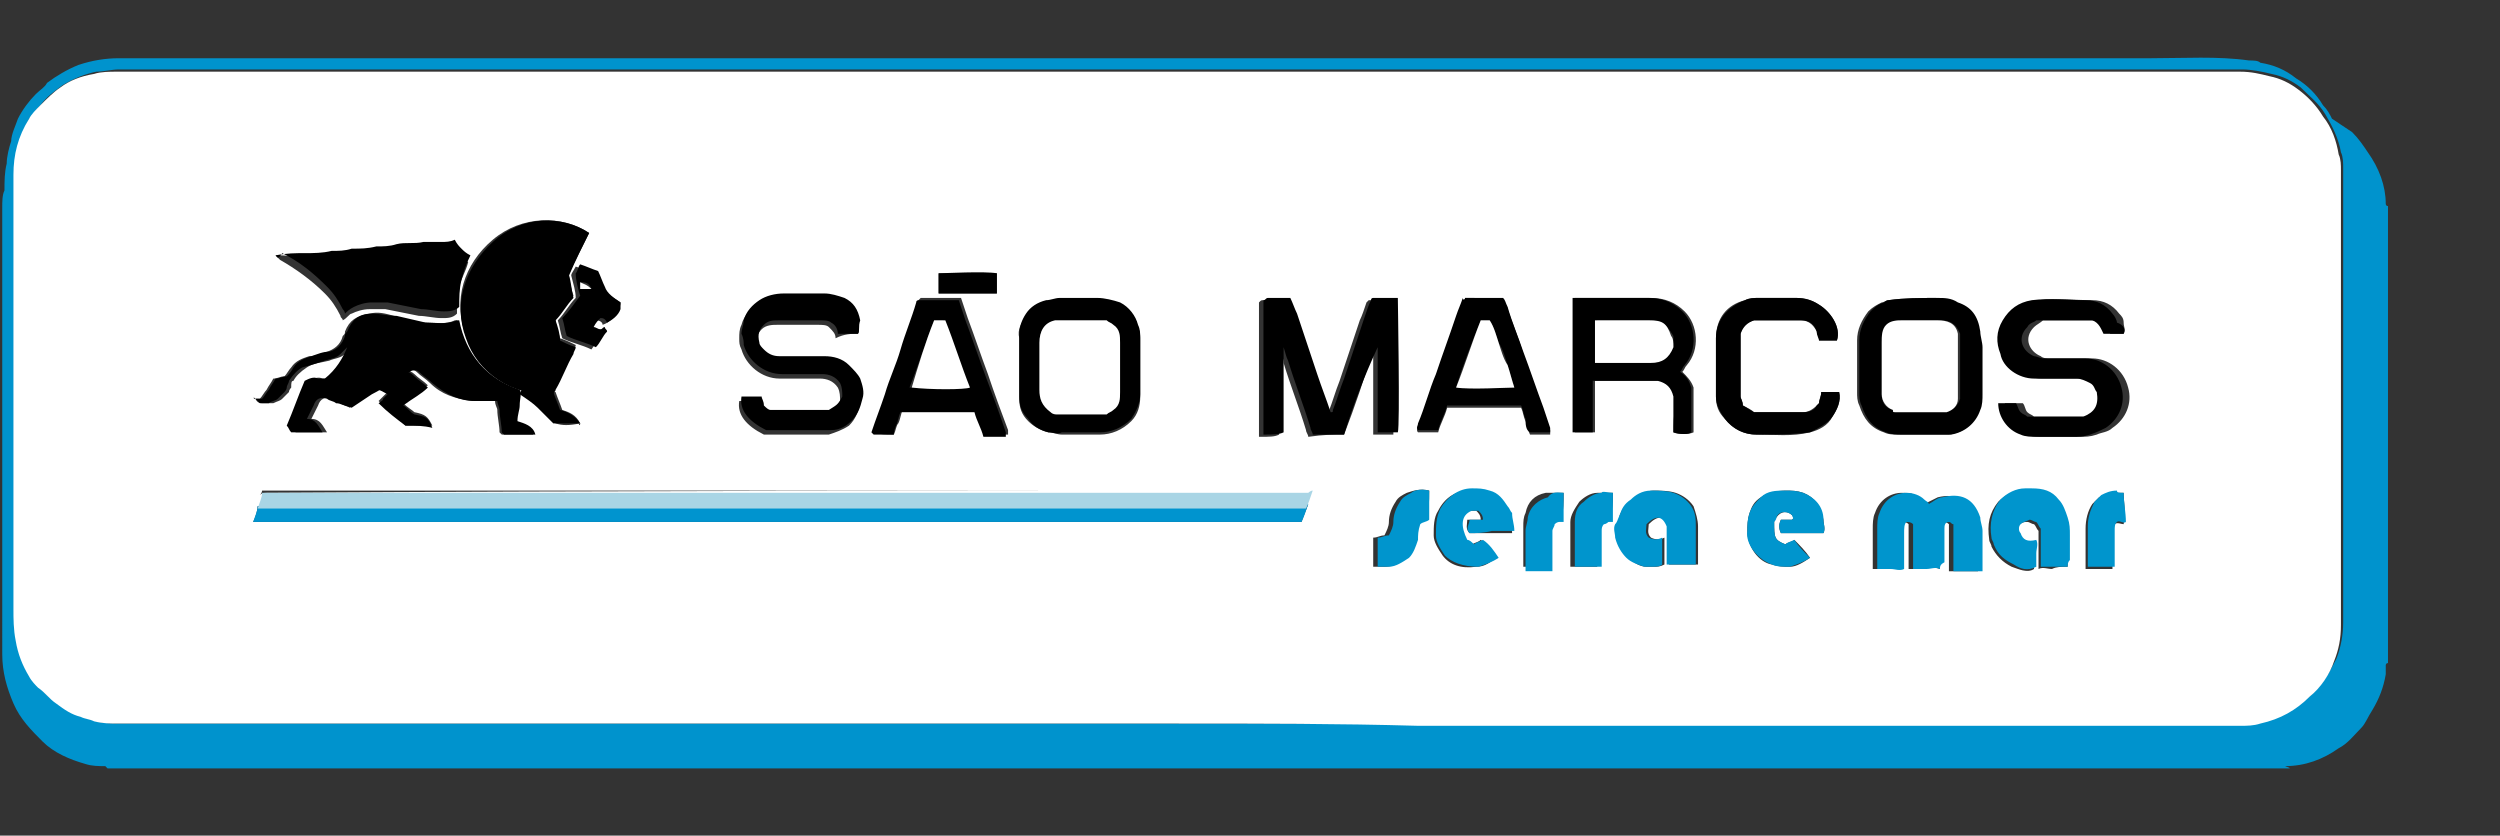
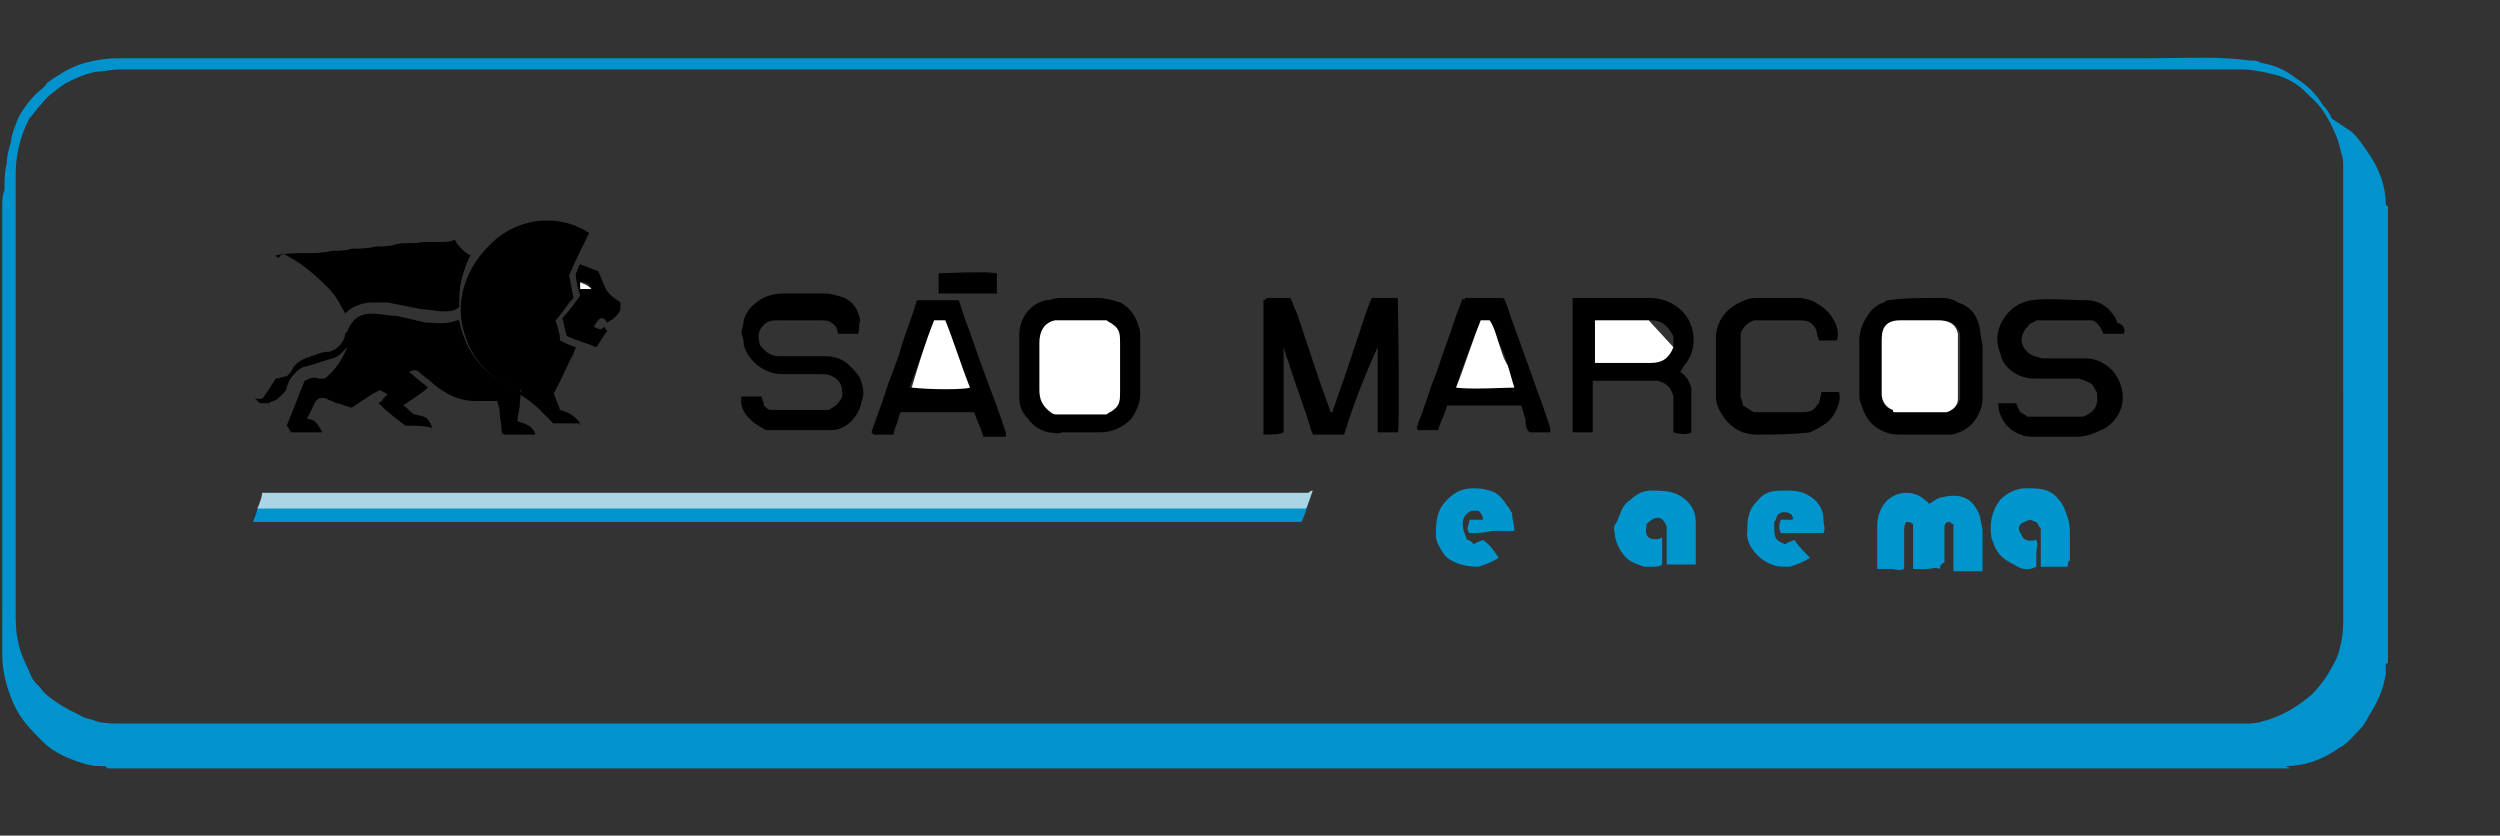
<svg xmlns="http://www.w3.org/2000/svg" xml:space="preserve" id="Camada_1" x="0" y="0" style="enable-background:new 0 0 111.6 37.3" version="1.1" viewBox="0 0 111.6 37.3">
  <rect x="0" y="0" width="111.6" height="37.3" fill="#333333" stroke="none" />
  <style>.st2{fill:#fff}.st5{fill:#0095cd}</style>
  <path d="M102.2 34.3H4.8l-.1-.1c-.3 0-.6 0-.9-.1-.7-.2-1.4-.5-1.9-1s-1-1-1.3-1.7c-.3-.7-.5-1.4-.5-2.2V9.3c0-.3 0-.6.1-.8 0-.4 0-.8.1-1.2 0-.3.1-.7.2-1 0-.3.2-.7.3-1 .2-.4.5-.8.8-1.1.2-.2.4-.3.5-.5.4-.3.9-.6 1.4-.8.6-.2 1.2-.3 1.8-.3H96c1.5 0 3-.1 4.4.1.2 0 .4 0 .5.1.6.1 1.1.3 1.6.7.5.3.9.7 1.2 1.2.2.2.3.4.4.6l.9.6c.3.3.5.6.7.9.5.7.8 1.5.8 2.3 0 0 0 .1.1.1v20.4c-.1 0-.1.1-.1.1v.4c-.1.6-.3 1.1-.6 1.6-.2.3-.3.6-.5.8-.3.3-.6.7-1 .9-.7.5-1.5.8-2.4.8.3.1.2.1.2.1zm-49.6-2h47.5c.3 0 .6 0 .9-.1.8-.2 1.5-.6 2.2-1.2.5-.5.8-1 1.1-1.6.2-.5.3-1.1.3-1.6V7.5c0-.2 0-.5-.1-.7-.1-.6-.4-1.2-.7-1.7-.3-.5-.7-.8-1.1-1.2-.4-.3-.8-.5-1.3-.6-.4-.1-.9-.2-1.3-.2H5.3c-.3 0-.7.1-1 .1-.5.1-1 .3-1.5.6-.4.3-.7.5-1 .9-.2.2-.3.4-.5.6-.4.8-.6 1.6-.6 2.5v19.4c0 .5 0 1 .1 1.4.1.6.4 1.1.6 1.6.1.2.2.3.4.5.2.3.5.5.8.7.3.2.7.4 1.1.6.2.1.4.1.6.2.4.1.7.1 1.1.1h47.2z" style="fill:#0093cd" />
-   <path d="M52.6 32.3H5.3c-.4 0-.7 0-1.1-.1-.2-.1-.4-.1-.6-.2-.4-.1-.7-.3-1.1-.6-.3-.2-.5-.5-.8-.7-.1-.1-.3-.3-.4-.5-.3-.5-.5-1-.6-1.6-.1-.5-.1-1-.1-1.4V7.8c0-.9.2-1.7.7-2.5.1-.2.3-.4.5-.6.3-.3.6-.6.9-.8.4-.3.9-.5 1.5-.6.3-.1.7-.1 1-.1H100c.5 0 .9.1 1.3.2.5.1.9.3 1.3.6s.8.7 1.1 1.2c.4.5.6 1.1.7 1.7.1.2.1.5.1.7v20.3c0 .6-.1 1.1-.3 1.6-.2.6-.6 1.2-1.1 1.6-.6.6-1.3 1-2.2 1.2-.3.1-.6.1-.9.1H63.3c-3.5-.1-7.1-.1-10.7-.1zM11.4 17.8c-.1-.1-.1-.1 0 0-.1-.1-.1 0 0 0 .1.2.2.2.4.2h.4c.2-.1.3-.1.4-.2l.3-.3c0-.1.1-.2.1-.2 0-.2 0-.3.1-.3.1-.2.3-.4.6-.6.3-.2.6-.2 1-.3.2-.1.5-.1.7-.3l.3-.3c-.2.5-.5 1-1 1.4h-.3c-.2-.1-.4 0-.6.1-.3.7-.5 1.3-.8 2 .1.1.1.2.2.3h1.4c-.2-.3-.3-.6-.7-.6l.3-.6c.1-.3.3-.4.6-.3.2 0 .3.1.4.2.1.1.3.1.4.2l.9-.6c.6-.3 1.1-.7 1.7-1 .1-.1.3-.1.4 0 .2.2.4.3.6.5.5.5 1.1.7 1.9.8h1c0 .2.1.3.1.4 0 .3.1.7.1 1l.1.1h1.4c-.1-.4-.5-.5-.8-.6 0-.2.1-.4.1-.7 0-.2.1-.4 0-.7-1.5-.5-2.4-1.6-2.7-3.1h-.1c-.4.2-.9.1-1.4.1-.4 0-.9-.2-1.3-.3-.4-.1-.7-.2-1.1-.1-.6.1-.9.3-1.1.8 0 .1 0 .1-.1.2-.1.4-.4.6-.7.7-.3.1-.5.2-.8.2-.3.1-.6.2-.8.5-.1.1-.2.3-.3.4-.2 0-.3.1-.5.1-.1.2-.2.3-.3.5-.1.1-.2.3-.3.4h-.2zm-.1 5.5h46.8c.1-.3.2-.5.3-.8-.1.1-.1.1-.2.1H11.5c0 .2-.1.5-.2.7zm15-12.9c-1.2-.8-3-.8-4.3.3-1.3 1.1-1.8 2.7-1.2 4.3.6 1.6 2 2.6 3.9 2.5 0 0 .1-.1.1-.2.3-.5.5-1.1.8-1.6 0-.1.1-.2.1-.3-.2-.1-.4-.2-.7-.3-.1-.3-.2-.6-.2-.9.3-.3.5-.7.8-1-.1-.3-.2-.7-.2-1l.9-1.8zm33.7 9c.5-1.3.9-2.5 1.3-3.8v3.8h.9v-6h-1.1l-.1.1c-.1.3-.2.6-.3.8l-.9 2.7c-.2.5-.3.9-.5 1.4 0 .1-.1.1-.1.1-.2-.6-.4-1.1-.6-1.7l-.9-2.7c-.1-.2-.2-.5-.3-.7h-1c-.1 0-.1 0-.2.1v6c.5 0 .7 0 .9-.1v-3.8c.1.2.2.4.2.6.3 1 .7 2 1 3 0 .1.1.2.1.3.7-.1 1.1-.1 1.6-.1zm-47.7-8c0 .1 0 .1 0 0l.2.2c.7.4 1.4.9 2 1.5.3.3.5.6.7 1 0 .1.1.1.1.2.2-.1.3-.3.4-.3.2-.1.5-.2.8-.2h.7l1.5.3c.3 0 .7.1 1 .1.3 0 .5 0 .7-.2 0-.4 0-.8.1-1.2.1-.4.3-.7.4-1.1-.1-.1-.3-.2-.4-.3-.1-.1-.2-.3-.3-.4-.2 0-.4 0-.6.1h-.8c-.4.1-.8 0-1.2.1-.3 0-.6 0-.9.1-.4 0-.7 0-1.1.1-.3 0-.6 0-.9.1-.4 0-.8 0-1.2.1-.3-.2-.8-.2-1.2-.2zm62.4 7.9c.2.1.7.1.9 0v-2c-.1-.3-.3-.5-.5-.7.1-.1.1-.2.2-.3.6-.7.5-1.8-.1-2.4-.4-.4-.9-.6-1.5-.6h-3.4v6h.9V17h2.9c.3.1.6.3.7.7v.4c-.1.5-.1.8-.1 1.2zm20.1-4.4c.1-.2 0-.3 0-.5s-.1-.3-.2-.4c-.3-.4-.7-.6-1.2-.6-.8 0-1.6-.1-2.4 0-.6.1-1 .4-1.3.9-.3.5-.3.9-.1 1.5.2.6.9 1.1 1.5 1.1H93c.2 0 .4.1.6.2.2.1.2.3.3.4.1.6-.1.9-.6 1.1h-2.5c-.1-.1-.2-.1-.3-.2-.1-.1-.1-.3-.2-.4h-.8c-.1.6.4 1.2 1 1.4.2.1.5.1.7.1h1.6c.3 0 .5 0 .8-.1.2-.1.5-.1.7-.3.6-.4.9-1.1.7-1.8-.2-.8-.9-1.3-1.6-1.3h-1.9c-.1 0-.3 0-.4-.1-.5-.2-.8-.8-.3-1.3.1-.1.3-.2.4-.3h2.5c.3.1.4.3.5.6h.6zm-56.5 0c.1-.1 0-.3 0-.4-.1-.4-.3-.8-.7-1-.3-.1-.6-.2-.9-.2h-1.8c-.4 0-.7.1-1.1.3-.3.2-.6.5-.7.9-.1.2-.1.4-.1.6 0 .2 0 .3.1.5.2.7.9 1.3 1.7 1.3h1.8c.3 0 .6.1.8.4.1.2.1.4.1.6-.2.4-.2.4-.6.6h-2.6c-.1-.1-.2-.2-.3-.2-.1-.2-.1-.3-.1-.4H33c-.1.6.3 1.1 1.1 1.5H37c.3-.1.6-.2.9-.4.3-.3.4-.6.5-1 .1-.3 0-.6-.1-.9-.1-.3-.3-.5-.5-.6-.3-.3-.7-.4-1.1-.4h-2c-.3 0-.5-.1-.7-.3-.1-.1-.1-.2-.2-.3-.1-.3 0-.6.2-.8.2-.2.5-.2.7-.2h1.8c.2 0 .4 0 .5.1.2.2.3.3.3.5.4-.2.7-.2 1-.2zm46-1.5c-.1 0-.2.1-.3.1-.2.1-.4.2-.6.4-.3.4-.5.8-.5 1.3v2.3c0 .2 0 .4.1.6.2.6.5 1 1.1 1.2.2.1.4.1.7.1H87c.7-.1 1.1-.5 1.3-1.1.1-.2.1-.5.1-.7v-2.1c0-.2 0-.5-.1-.7-.1-.6-.5-1-1-1.3-.3-.1-.6-.2-.9-.2-.6 0-1.4 0-2.1.1zm-37.5 5.9c.2 0 .4.1.6.1h1.7c.5 0 1-.2 1.4-.6.3-.3.4-.7.4-1.1v-2.5c0-.2 0-.4-.1-.6-.1-.5-.4-.8-.8-1-.3-.2-.6-.2-1-.2h-1.7c-.2 0-.4 0-.6.1-.4.1-.7.3-.9.6-.2.3-.4.6-.3 1v2.7c0 .4.1.7.4 1 .2.2.5.4.9.5zm18.6-6c0 .1-.1.1-.1.1-.1.3-.2.5-.3.8-.3.9-.6 1.7-.9 2.6-.3.7-.5 1.5-.8 2.2 0 .1-.1.2 0 .3h.9c.1-.4.3-.7.4-1.1h3.3c.1.2.1.4.2.6.1.2.1.4.2.6h.9v-.2l-.3-.9c-.3-.8-.6-1.7-.9-2.5-.2-.7-.5-1.4-.7-2 0-.1-.1-.2-.2-.4-.5-.1-1.1-.1-1.7-.1zm-25.5 6.1c.1-.2.1-.4.2-.5.1-.2.1-.4.2-.6h3.3c.1.4.3.8.4 1.1h1v-.2c-.3-.8-.6-1.6-.9-2.5-.3-.8-.6-1.7-.9-2.5l-.3-.9h-1.8l-.1.1c-.2.7-.5 1.4-.7 2.1-.2.7-.5 1.3-.7 2-.2.6-.4 1.1-.6 1.7 0 0 0 .1.1.1.2.1.4.1.8.1zM82 15.2c.2-.6-.3-1.3-.8-1.6-.3-.2-.7-.3-1-.3h-1.7c-.2 0-.4 0-.6.1-.8.2-1.3.8-1.3 1.7v2.6c0 .4.1.7.4 1 .3.4.8.7 1.4.7.8 0 1.6.1 2.4-.1.4-.1.8-.3 1-.7.2-.3.4-.7.3-1.1h-.8c0 .2-.1.3-.1.5l-.1.1c-.2.2-.4.3-.6.3h-2.2c-.1-.1-.3-.2-.5-.3 0-.2-.1-.3-.1-.4v-2.8c.1-.4.3-.5.6-.6h2.1c.4 0 .6.3.7.5 0 .1.1.2.1.4h.8zm4.6 10.2v-1.8c0-.2 0-.3.2-.3 0 0 .1 0 .2.1v2.1h1.3v-1.8c0-.2 0-.4-.1-.6-.2-.8-.9-1.1-1.7-.9l-.6.3c-.1 0-.2-.1-.2-.2-.2-.3-.5-.3-.8-.3-.5 0-1 .3-1.2.9-.1.2-.1.5-.1.7v1.8h1.2v-1.6c0-.2 0-.3.1-.5.1 0 .2 0 .3.1v2h.6c.3-.1.5-.1.8 0zm5.7-.1V24c0-.3 0-.5-.1-.8-.1-.3-.2-.5-.4-.8-.3-.3-.7-.5-1.2-.5h-.3c-.4 0-.8.2-1.1.5-.4.5-.5 1-.4 1.7 0 .1.1.2.1.3.2.4.5.7.9.9.3.1.7.3 1 .1v-1.2c-.4.1-.7 0-.7-.3v-.4c.1-.2.3-.2.4-.2.1 0 .2.1.3.1.1.1.1.2.2.3v1.7c.2-.1.4 0 .6 0 .2-.1.4-.1.7-.1zm-20-2.3c0 .2-.1.3-.1.4v.6c.1.3.2.6.5.9.2.2.5.4.8.4h.3c.2 0 .3 0 .5-.1V24c-.2.1-.4.1-.6 0-.2-.2-.1-.4-.1-.6.4-.4.7-.4.9.1v1.7h1.3v-1.7c0-.3-.1-.6-.2-.9-.2-.3-.5-.5-.8-.6-.3-.1-.7-.1-1-.1-.3 0-.6.2-.9.4-.4.2-.5.5-.6.7zm9.1.8c.1-.2 0-.4 0-.6-.1-.6-.4-1-.9-1.2-.3-.1-.5-.1-.8-.1-.4 0-.8.1-1.1.3-.3.2-.4.4-.5.7-.1.3-.1.6-.1.8 0 .7.5 1.4 1.1 1.5.3.1.5.1.8.1.3 0 .6-.2.9-.4-.2-.3-.5-.6-.7-.8-.1.1-.3.1-.4.2-.5-.2-.5-.3-.5-1 0-.1.1-.2.1-.2.2-.3.5-.3.7-.1.1.1.1.1 0 .2h-.5c-.1.2-.1.4 0 .6h1.9zm-15.8 0h1.9c0-.3-.1-.5-.1-.8-.1-.1-.1-.2-.2-.3-.2-.3-.5-.6-.8-.7-.3-.1-.5-.1-.8-.1-.6 0-1.1.3-1.4.9-.2.3-.2.7-.2 1.1 0 .3.2.6.4.9.3.4.8.6 1.5.5.4 0 .6-.2.9-.4-.2-.3-.4-.6-.7-.8-.1.1-.2.1-.4.2-.1-.1-.2-.1-.3-.2-.3-.6-.2-1.1.2-1.3h.3c.1.1.2.2.2.4h-.6c0 .2-.1.4.1.6zM27.7 13.5l-.9-.6c-.1-.3-.2-.5-.3-.7-.3-.1-.5-.2-.8-.3-.1.2-.2.3-.2.4.1.4.2.7.2 1-.3.3-.5.7-.8 1 .1.3.1.5.2.8.4.2.9.3 1.3.5.2-.3.4-.5.5-.7-.1-.1-.1-.2-.1-.2-.1 0-.1.1-.2.1s-.2-.1-.3-.1c.1-.1.2-.3.3-.4.2 0 .3.1.3.2.3-.1.5-.3.6-.6.2-.2.2-.3.2-.4zm36.1 8.4c-.4-.1-.7 0-1 .1-.2.1-.4.2-.5.4-.2.3-.3.6-.3.9 0 .2-.1.4-.2.6-.2 0-.3.1-.5.1v1.3h.5c.3 0 .7-.1.9-.4.2-.2.3-.5.4-.8.1-.2.1-.5.1-.7.1-.1.3-.1.4-.2.2-.4.2-.8.2-1.3zm6 .1H69c-.5.1-.8.4-.9.9-.1.2-.1.4-.1.6v1.8h1.2v-1.8c.1-.1.1-.2.1-.3.1 0 .2 0 .2-.1h.2c.1-.3.1-.7.1-1.1zm25 0h-.4c-.3 0-.5.1-.7.2l-.3.3c-.2.3-.3.7-.3 1.1v1.8h1.2v-1.6c0-.1 0-.3.1-.4.1-.1.3 0 .4 0 .1-.6 0-1 0-1.4zM72 22h-.7c-.3 0-.6.2-.8.4-.2.3-.4.6-.4.9v2h1.2v-1.6c0-.1 0-.2.1-.3.1 0 .1-.1.2-.1h.2c.2-.5.2-.9.2-1.3zm-53.9-3h1.2c-.2-.4-.3-.5-.8-.6-.1-.1-.3-.2-.5-.4.4-.3.7-.5 1.1-.8-.2-.2-.4-.3-.6-.5-.1-.1-.3-.2-.5-.2-.4.3-.8.5-1.2.8.2.1.3.2.5.2l-.2.2-.2.2c.5.5.9.8 1.2 1.1zm40.2 2.9H11.7s0 .1-.1.2c.1-.1.2-.1.3-.1 15.5-.1 31-.1 46.4-.1zm-13.8-8.8v-.9h-2.6v.9h2.6zm-18.6 5.8c-.2-.4-.5-.5-.8-.6-.1-.3-.2-.5-.3-.8-.5 0-1 0-1.4-.1 0 .1-.1.1-.1.2.3.2.5.4.8.6l.7.7c.3.1.6.1 1.1 0-.1.1 0 .1 0 0zM58.5 22c0-.1 0-.1 0 0 0-.1 0-.1 0 0 0-.1 0-.1 0 0zm0 0s0 .1 0 0zm-46.8.2zm46.8 0s-.1 0 0 0zm-46.9.1zm46.8.1zm-46.8.1z" class="st2" />
  <path d="M11.3 23.3c.1-.3.2-.5.2-.7h46.7s.1-.1.2-.1c-.1.3-.2.6-.3.8H11.3z" style="fill:#0094cf" />
  <path d="M11.5 22.7c.1-.3.2-.5.2-.7h46.7s.1-.1.2-.1c-.1.3-.2.6-.3.8H11.5z" style="fill:#a9d5e5" />
  <path d="M26.3 10.4c-.3.6-.6 1.2-.9 1.9.1.3.1.6.2 1-.3.3-.5.7-.8 1 .1.3.2.6.2.9.2.1.4.2.7.3 0 .1-.1.2-.1.3-.3.5-.5 1.1-.8 1.6 0 .1-.1.1-.1.2-1.9.1-3.4-1-3.9-2.5-.6-1.6 0-3.2 1.2-4.3 1.3-1.2 3.1-1.2 4.3-.4z" />
  <path d="M11.4 17.8h.3c.1-.1.2-.3.3-.4.1-.2.2-.3.3-.5.2 0 .3-.1.5-.1.1-.1.2-.2.3-.4.2-.3.5-.4.8-.5.3-.1.5-.2.8-.2.4-.1.6-.4.7-.7 0-.1 0-.1.1-.2.2-.5.5-.8 1.1-.8.4 0 .7.1 1.1.1.4.1.9.2 1.3.3.5 0 .9.1 1.4-.1h.1c.3 1.5 1.2 2.6 2.7 3.1.1.2 0 .4 0 .7 0 .2-.1.4-.1.7.3.1.7.2.8.6h-1.4l-.1-.1c0-.3-.1-.7-.1-1 0-.1-.1-.3-.1-.4h-1c-.7 0-1.3-.3-1.9-.8-.2-.2-.4-.3-.6-.5-.1-.1-.3-.1-.4 0-.6.3-1.1.7-1.7 1l-.9.6c-.4-.1-.5-.2-.7-.2-.1-.1-.3-.1-.4-.2-.3-.1-.5 0-.6.3l-.3.6c.4 0 .5.3.7.6H13c-.1-.1-.1-.2-.2-.3.3-.7.5-1.3.8-2 .2-.1.4-.2.6-.1h.3c.5-.4.8-.9 1-1.4l-.3.3c-.2.2-.4.2-.7.3-.3.1-.6.2-1 .3-.2.1-.4.3-.6.6 0 .1-.1.2-.1.3 0 0 0 .1-.1.2l-.3.3c-.1.1-.3.1-.4.2h-.4l-.2-.2zM60 19.4h-1.4c0-.1-.1-.2-.1-.3-.3-1-.7-2-1-3-.1-.2-.1-.3-.2-.6v3.8c-.2.1-.5.1-.9.1v-6c.1 0 .1-.1.2-.1h1c.1.2.2.5.3.7l.9 2.7c.2.6.4 1.1.6 1.7.1 0 .1 0 .1-.1.2-.5.3-.9.5-1.4l.9-2.7c.1-.3.2-.6.3-.8 0 0 0-.1.1-.1h1.1c0 .2.1 5.7 0 6h-.9v-3.8c-.6 1.3-1.1 2.6-1.5 3.9zm-47.7-8c.5-.1.9-.1 1.3-.1s.8 0 1.2-.1c.3 0 .6 0 .9-.1.4 0 .7 0 1.1-.1.3 0 .6 0 .9-.1.4-.1.8 0 1.2-.1h.8c.2 0 .4 0 .6-.1.1.2.2.3.3.4.1.1.2.2.4.3-.2.4-.3.7-.4 1.1-.1.4-.1.8-.1 1.2-.2.2-.5.2-.7.2-.3 0-.7-.1-1-.1l-1.5-.3h-.7c-.3 0-.6.1-.8.2-.2.1-.3.2-.4.3 0 0 0-.1-.1-.2-.2-.4-.4-.7-.7-1-.6-.6-1.2-1.1-2-1.5-.2.3-.2.2-.3.1 0 .1 0 .1 0 0zm62.4 7.9v-1.6c-.1-.4-.3-.6-.7-.7h-2.9v2.3h-.9v-6h3.4c.6 0 1.1.2 1.5.6.6.6.7 1.7.1 2.4-.1.1-.1.2-.2.3.3.2.4.4.5.7v2c-.1.1-.5.1-.8 0zm0-3.8V15c-.3-.5-.5-.7-1-.7h-2.4v1.9h2.5c.4-.1.7-.2.9-.7zm20.1-.6h-.9c-.1-.2-.2-.5-.5-.6h-2.5c-.1.1-.3.1-.4.3-.5.5-.2 1.1.3 1.3.1 0 .3.1.4.1h1.9c.7 0 1.4.5 1.6 1.3.2.7-.1 1.4-.7 1.8-.2.1-.4.2-.7.3-.3.1-.5.1-.8.1h-1.6c-.2 0-.5 0-.7-.1-.6-.2-1-.8-1-1.4h.8c.1.2.1.3.2.4.1.1.2.1.3.2H93c.5-.2.7-.5.6-1.1-.1-.1-.1-.3-.3-.4-.2-.1-.4-.2-.6-.2h-1.9c-.7 0-1.4-.5-1.5-1.1-.2-.5-.2-1 .1-1.5.3-.5.7-.8 1.3-.9.8-.1 1.6 0 2.4 0 .5 0 .9.2 1.2.6.1.1.2.3.2.4.3.1.4.3.3.5zm-56.5 0h-.9c0-.2-.1-.4-.3-.5-.1-.1-.3-.1-.5-.1h-1.8c-.3 0-.5 0-.7.2-.2.2-.3.4-.2.8 0 .1.1.2.2.3.2.2.4.3.7.3h2c.4 0 .8.1 1.1.4.2.2.4.4.5.6.1.3.2.6.1.9-.1.4-.2.7-.5 1-.2.2-.5.4-.9.4h-2.9c-.8-.4-1.2-.9-1.1-1.5h.9c0 .1.1.2.1.4.1.1.2.2.3.2H37c.3-.2.4-.2.6-.6 0-.2 0-.4-.1-.6-.2-.3-.5-.4-.8-.4h-1.8c-.8 0-1.5-.6-1.7-1.3 0-.1 0-.3-.1-.5 0-.2.1-.4.1-.6.1-.4.4-.7.7-.9.3-.2.7-.3 1.1-.3h1.8c.3 0 .6.1.9.2.4.2.6.5.7 1-.1.3 0 .4-.1.6zm46-1.5c.7-.1 1.4-.1 2.2-.1.3 0 .6 0 .9.2.6.2.9.6 1 1.3 0 .2.1.5.1.7v2.1c0 .2 0 .5-.1.7-.2.6-.7 1-1.3 1.1h-2.2c-.2 0-.5 0-.7-.1-.6-.2-.9-.6-1.1-1.2-.1-.2-.1-.4-.1-.6v-2.3c0-.5.2-.9.5-1.3.2-.2.3-.3.6-.4 0 0 .1-.1.2-.1zm2.6 5c.3-.1.5-.3.6-.6v-2.9c-.2-.5-.5-.6-.9-.6H85c-.3 0-.5 0-.7.2-.3.2-.3.5-.3.8v2.3c0 .3.1.6.5.7 0 0 .1 0 .1.1h2.3zm-40.1.9c-.4-.1-.7-.3-.9-.6-.3-.3-.4-.6-.4-1V15c0-.4.1-.7.3-1 .2-.3.5-.5.9-.6.2 0 .4-.1.6-.1H49c.3 0 .7.1 1 .2.4.2.7.6.8 1 .1.2.1.4.1.6v2.5c0 .4-.2.8-.4 1.1-.4.4-.9.6-1.4.6h-1.7c-.2.1-.4 0-.6 0zm.3-5c-.5.2-.7.5-.7 1v2.1c0 .4.1.7.5 1 .1 0 .2.1.3.1h2.2c.1-.1.2-.1.3-.2.3-.2.3-.5.3-.8v-2.2c0-.3 0-.6-.3-.8-.1-.1-.2-.1-.3-.2h-2.3zm18.3-1h1.7c.1.1.1.2.2.4.2.7.5 1.4.7 2 .3.8.6 1.7.9 2.5l.3.9v.2h-.9c-.2-.1-.2-.4-.2-.6-.1-.2-.1-.4-.2-.6h-3.3c-.1.4-.3.7-.4 1.1h-.9c-.1-.1 0-.2 0-.3.3-.7.5-1.5.8-2.2.3-.9.6-1.7.9-2.6.1-.3.2-.5.3-.8 0 .1.1.1.1 0zm-.4 4h2.6c-.1-.3-.2-.7-.3-1-.1-.3-.2-.7-.4-1-.1-.3-.2-.7-.4-1h-.4c-.4 1-.8 2-1.1 3zm-25.1 2.1H39l-.1-.1c.2-.6.4-1.1.6-1.7.2-.7.5-1.3.7-2 .2-.7.5-1.4.7-2.1 0-.1.1-.1.1-.1h1.8l.3.9c.3.8.6 1.7.9 2.5.3.8.6 1.6.9 2.5v.2h-1c-.1-.4-.3-.7-.4-1.1h-3.3c-.1.2-.1.4-.2.6 0 0-.1.2-.1.4zm1.8-5.1c-.4 1-.7 2-1.1 3h2.6c-.4-1-.7-2-1.1-3h-.4zm40.3.9h-.8c0-.1-.1-.2-.1-.4-.1-.3-.3-.5-.7-.5h-2.1c-.3.1-.5.3-.6.6v2.8c0 .1.1.2.1.4.2.1.3.2.5.3h2.2c.3 0 .5-.1.6-.3l.1-.1c0-.1.1-.3.1-.5h.8c.1.4-.1.8-.3 1.1-.2.3-.6.5-1 .7-.8.1-1.6.1-2.4.1-.5 0-1-.2-1.4-.7-.2-.3-.4-.6-.4-1v-2.6c0-.8.5-1.4 1.3-1.7.2-.1.4-.1.6-.1h1.7c.4 0 .7.1 1 .3.5.3 1 1 .8 1.6z" />
  <path d="M86.6 25.4c-.2-.1-.4 0-.6 0h-.6v-2c-.1-.1-.2-.1-.3-.1-.1.1-.1.3-.1.5v1.6c-.2.1-.4 0-.6 0h-.6v-1.8c0-.2 0-.5.1-.7.2-.6.7-.9 1.2-.9.3 0 .6.1.8.3.1.1.2.1.2.2.2-.1.4-.3.6-.3.8-.2 1.4 0 1.7.9 0 .2.1.4.1.6v1.8h-1.3v-2.1c-.1 0-.1-.1-.2-.1-.2 0-.2.2-.2.3v1.5c-.2.1-.2.2-.2.3zm5.7-.1h-1.2v-1.7c-.1-.1-.1-.2-.2-.3-.1 0-.2-.1-.3-.1-.2.1-.3.1-.4.2-.1.1-.1.3 0 .4.1.3.3.4.7.3.1.2 0 .4 0 .6v.6c-.4.2-.7.1-1-.1-.4-.2-.7-.4-.9-.9 0-.1-.1-.2-.1-.3-.1-.6 0-1.2.4-1.7.3-.3.7-.5 1.1-.5h.3c.5 0 .9.1 1.2.5.2.2.3.5.4.8.1.3.1.5.1.8V25c-.1.1-.1.2-.1.3zm-20-2.3c.1-.3.2-.5.5-.7.2-.2.5-.4.9-.4.3 0 .7 0 1 .1.3.1.6.3.8.6.2.3.2.6.2.9v1.7h-1.3v-1.7c-.2-.5-.5-.5-.9-.1 0 .2-.1.4.1.6.2.1.4.1.6 0v1.2c-.1.1-.3.1-.5.1h-.3c-.3-.1-.6-.2-.8-.4-.2-.2-.4-.5-.5-.9 0-.2-.1-.4 0-.6.1-.1.1-.2.2-.4zm9.1.8h-1.9c-.1-.2-.1-.4 0-.6h.5c.1-.1 0-.1 0-.2-.2-.2-.6-.2-.7.1 0 .1-.1.2-.1.2 0 .7 0 .8.5 1 .1-.1.2-.1.4-.2.2.3.4.5.7.8-.3.2-.6.3-.9.4-.3 0-.6 0-.8-.1-.6-.2-1.2-.9-1.1-1.5 0-.3 0-.5.1-.8.1-.3.3-.5.5-.7.3-.3.7-.3 1.1-.3.3 0 .5 0 .8.1.5.2.9.6.9 1.2 0 .2.1.4 0 .6zm-15.8 0c-.2-.2 0-.4 0-.6h.6c0-.2-.1-.3-.2-.4h-.3c-.5.2-.5.7-.2 1.3.1 0 .2.1.3.2.1-.1.2-.1.4-.2.3.2.5.5.7.8-.3.2-.6.3-.9.4-.7 0-1.2-.2-1.5-.5-.2-.3-.4-.6-.4-.9 0-.4 0-.8.2-1.2.3-.5.8-.9 1.4-.9.3 0 .5 0 .8.1.4.1.6.4.8.7.1.1.1.2.2.3 0 .3.1.5.1.8h-1c-.4.1-.7.1-1 .1z" class="st5" />
  <path d="M27.7 13.5v.3c-.1.3-.4.5-.6.6-.1-.2-.2-.2-.3-.2-.1.1-.2.2-.3.4.1 0 .2.1.3.1.1 0 .1-.1.2-.1 0 .1.1.1.1.2-.2.2-.3.5-.5.7-.4-.2-.9-.3-1.3-.5-.1-.3-.1-.5-.2-.8.3-.3.5-.6.8-1-.1-.3-.2-.7-.2-1 .1-.1.1-.3.2-.4.3.1.5.2.8.3.1.2.2.5.3.7.1.3.4.5.7.7zm-1.8-.9v.3h.5c-.1-.3-.3-.3-.5-.3z" />
-   <path d="M63.8 21.9v1.3c-.1.1-.3.1-.4.2-.1.3-.1.5-.1.7-.1.3-.2.6-.4.8-.3.2-.6.4-.9.4h-.5V24c.2 0 .3-.1.5-.1.1-.2.2-.4.2-.6 0-.3.1-.6.3-.9.1-.2.3-.3.5-.4.1-.1.4-.2.8-.1zm6 .1v1.3h-.2s-.1 0-.2.1c0 .1-.1.2-.1.3v1.8h-1.2v-1.8c0-.2.1-.4.1-.6.1-.5.5-.8.9-.9.2-.3.5-.2.7-.2zm25 0c0 .4.1.9.1 1.3-.1.1-.3-.1-.4 0-.1.1-.1.2-.1.4v1.6h-1.2v-1.8c0-.4.1-.7.3-1.1l.3-.3c.2-.1.4-.2.7-.2 0 .1.1.1.3.1zM72 22v1.3h-.2s-.1.1-.2.1c-.1.1-.1.2-.1.3v1.6h-1.2v-2c0-.4.1-.7.4-.9.2-.2.5-.4.8-.4 0-.1.3 0 .5 0z" class="st5" />
  <path d="M18.1 19c-.4-.3-.8-.6-1.2-1 .1-.1.2-.1.2-.2l.2-.2c-.2-.1-.3-.2-.5-.2.4-.3.8-.6 1.2-.8.2 0 .3 0 .5.2s.4.3.6.5c-.3.3-.7.5-1.1.8.2.1.3.3.5.4.5.1.6.1.8.6-.4-.1-.7-.1-1.2-.1zm26.4-5.9h-2.6v-.9c.2 0 2.1-.1 2.6 0v.9zm-18.6 5.8c0 .1-.1.1 0 0h-1.2l-.7-.7c-.2-.2-.5-.4-.8-.6 0 0 0-.1.1-.2.5.2 1 .1 1.4.1.1.3.2.5.3.8.4.1.7.3.9.6zM58.5 22c0-.1 0-.1 0 0 0-.1 0-.1 0 0 0-.1 0-.1 0 0zm-47.1-4.2c-.1 0-.1-.1 0 0-.1-.1-.1-.1 0 0zM58.5 22c0 .1 0 0 0 0zm-46.8.2zm46.8 0c-.1 0 0 0 0 0zm-46.9.1zm46.8.1zm-46.8.1z" />
-   <path d="M74.7 15.5c-.2.5-.5.7-1 .7h-2.5v-1.9h2.4c.6 0 .8.1 1 .7.1.1.1.3.1.5zm12.2 2.9h-2.3c-.1 0-.1 0-.1-.1-.3-.1-.5-.4-.5-.7v-2.3c0-.3 0-.6.2-.8.2-.2.5-.2.7-.2h1.6c.4 0 .8.1.9.6v2.9c0 .3-.2.5-.5.6zm-39.8-4.1h2.3c.1.1.2.1.3.2.3.2.3.5.3.8v2.2c0 .3 0 .6-.3.8-.1.1-.2.1-.3.2h-2.2c-.1 0-.2 0-.3-.1-.4-.3-.5-.6-.5-1v-2.1c0-.5.2-.9.7-1zm17.9 3c.4-1 .7-2 1.1-3h.4c.2.3.3.7.4 1 .1.3.2.7.4 1 .1.3.2.7.3 1-.3 0-2 .1-2.6 0zm-23.3-3h.5c.4 1 .7 2 1.1 3-.2.1-1.8.1-2.6 0 .3-1 .6-2 1-3zm-15.8-1.7c.2.1.3.1.5.3h-.5v-.3z" class="st2" />
+   <path d="M74.7 15.5c-.2.5-.5.7-1 .7h-2.5v-1.9h2.4zm12.2 2.9h-2.3c-.1 0-.1 0-.1-.1-.3-.1-.5-.4-.5-.7v-2.3c0-.3 0-.6.2-.8.2-.2.5-.2.7-.2h1.6c.4 0 .8.1.9.6v2.9c0 .3-.2.5-.5.6zm-39.8-4.1h2.3c.1.1.2.1.3.2.3.2.3.5.3.8v2.2c0 .3 0 .6-.3.8-.1.1-.2.1-.3.2h-2.2c-.1 0-.2 0-.3-.1-.4-.3-.5-.6-.5-1v-2.1c0-.5.2-.9.7-1zm17.9 3c.4-1 .7-2 1.1-3h.4c.2.3.3.7.4 1 .1.3.2.7.4 1 .1.3.2.7.3 1-.3 0-2 .1-2.6 0zm-23.3-3h.5c.4 1 .7 2 1.1 3-.2.1-1.8.1-2.6 0 .3-1 .6-2 1-3zm-15.8-1.7c.2.1.3.1.5.3h-.5v-.3z" class="st2" />
</svg>